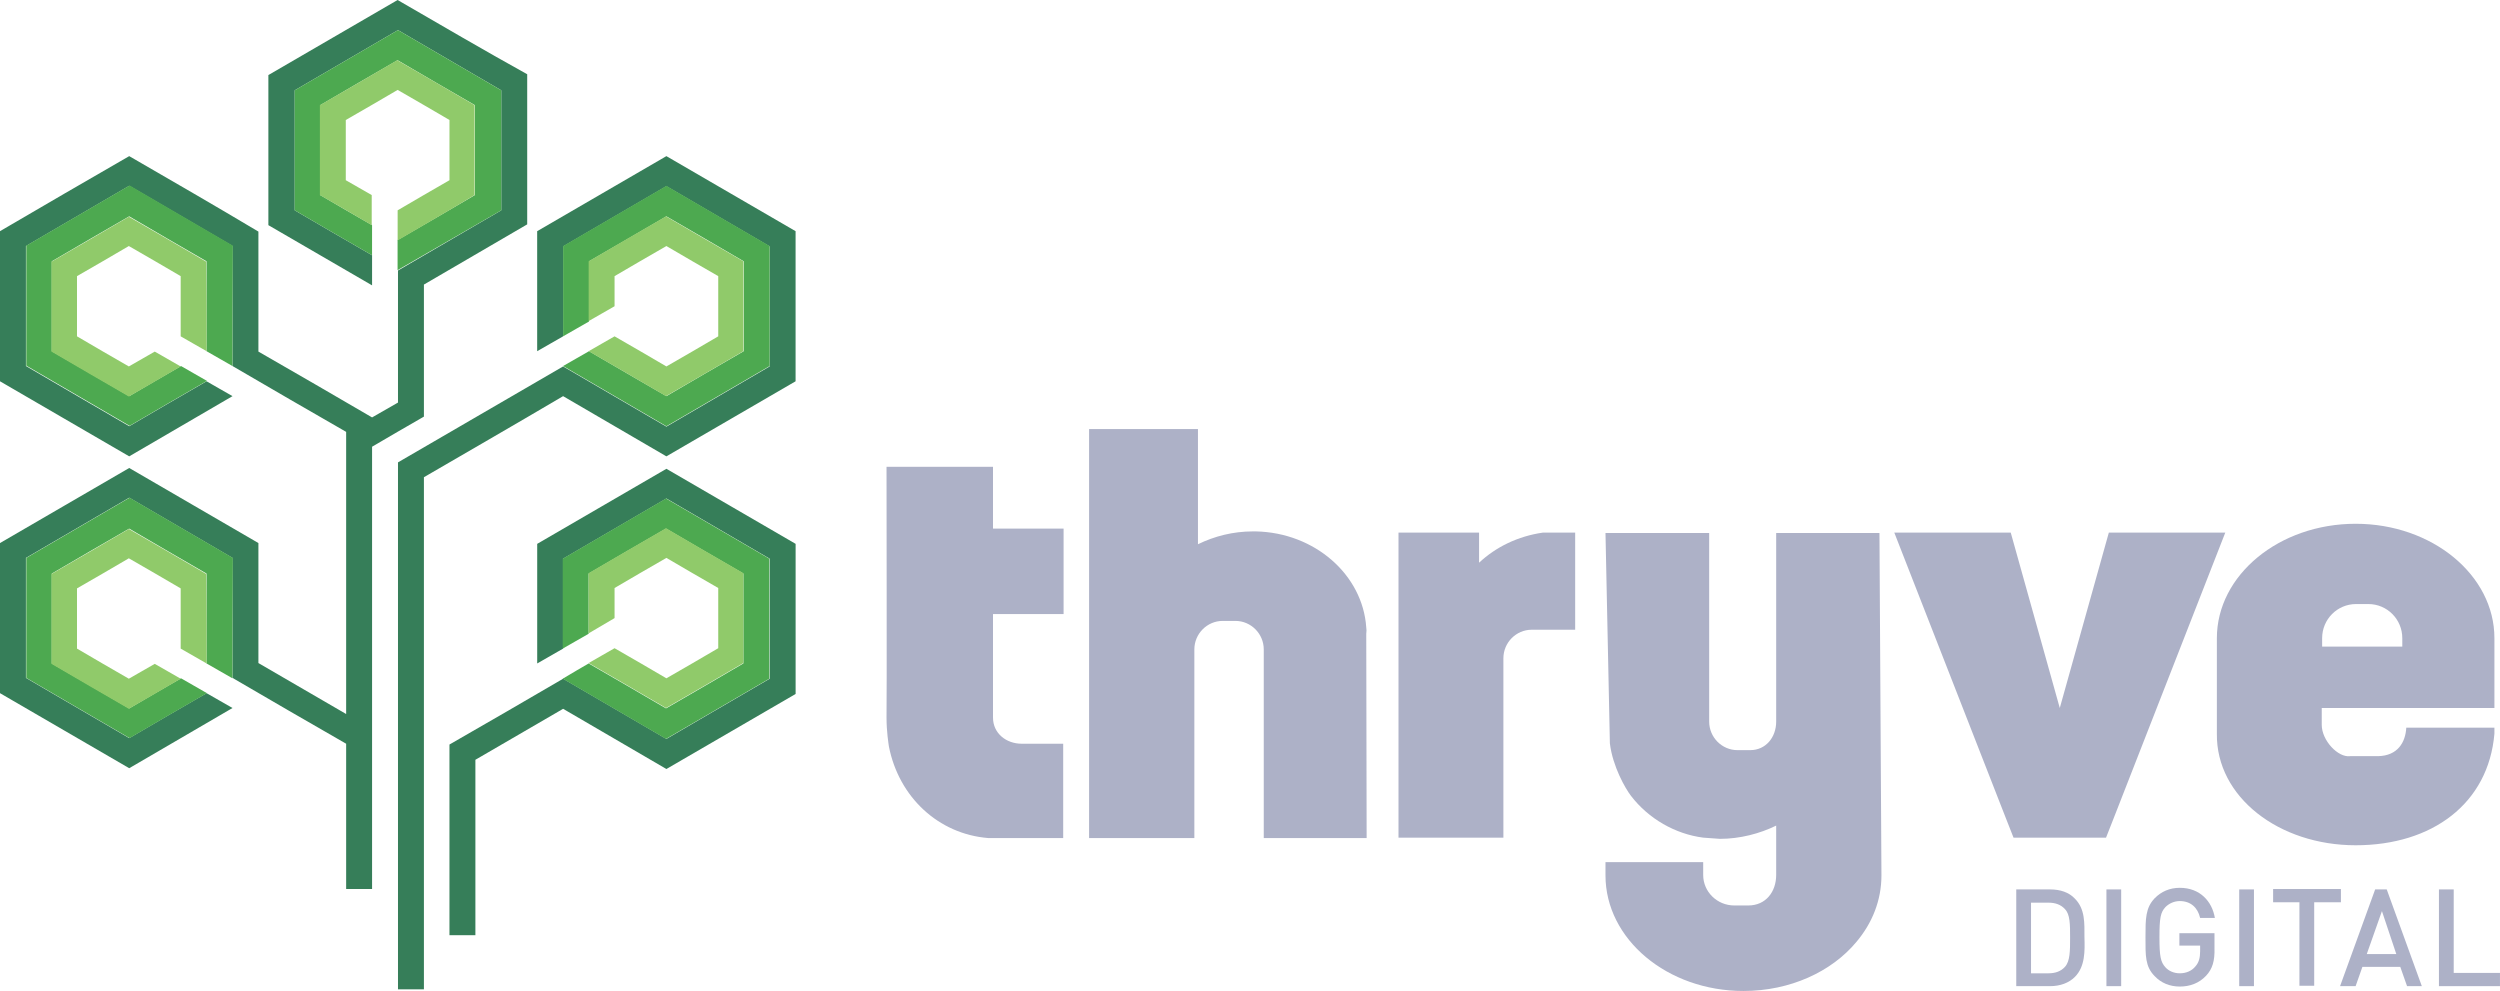
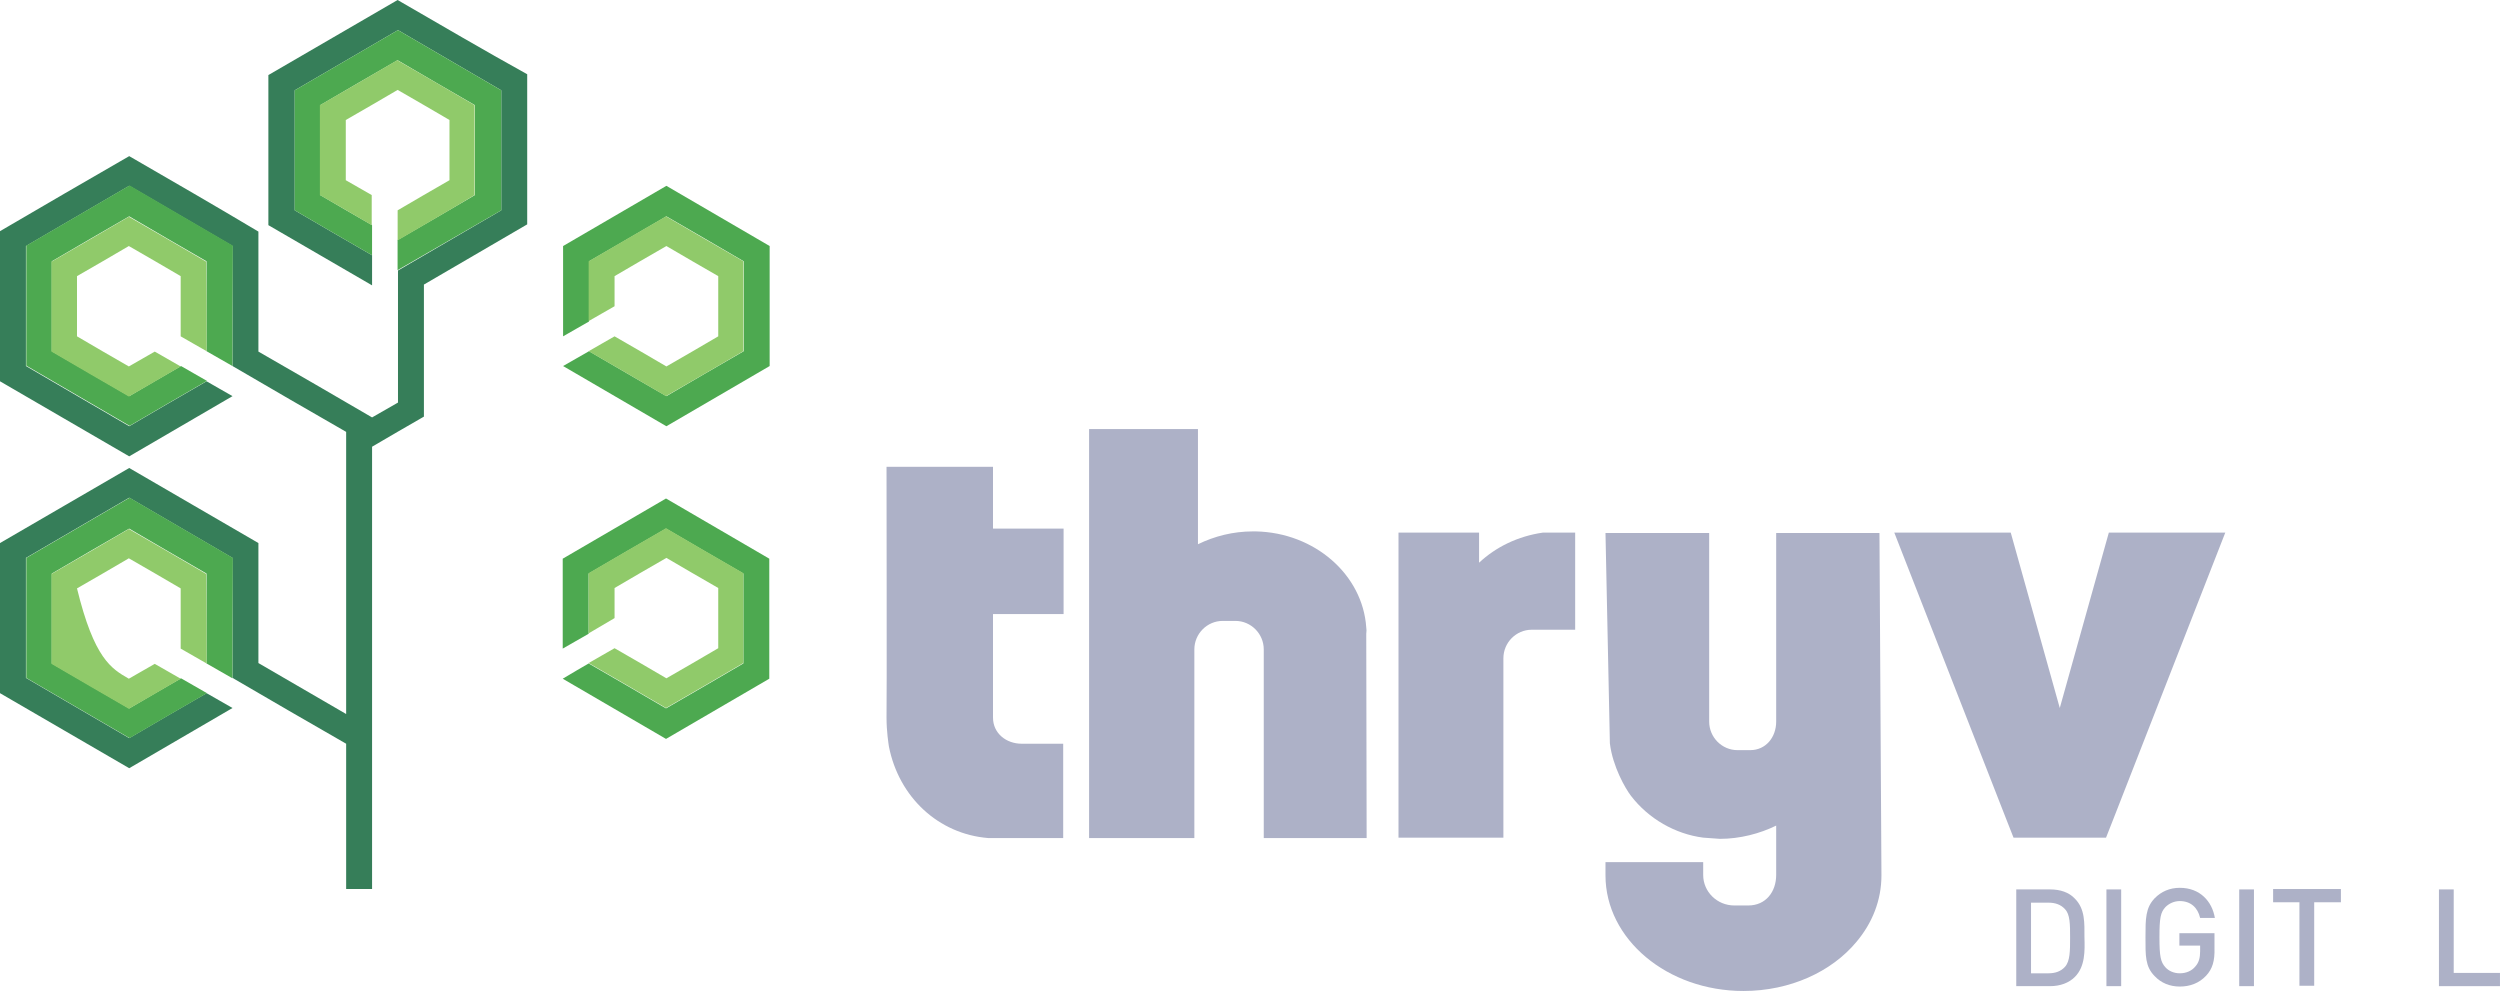
<svg xmlns="http://www.w3.org/2000/svg" width="159" height="63" viewBox="0 0 159 63" fill="none">
  <g clip-path="url(#clip0_5912_2498)">
    <path d="M131.963 62.132C131.582 62.515 131.024 62.719 130.39 62.719H128.234V56.567H130.39C131.024 56.567 131.582 56.746 131.963 57.154C132.622 57.818 132.571 58.712 132.571 59.605C132.597 60.473 132.622 61.468 131.963 62.132ZM131.329 57.818C131.075 57.537 130.72 57.41 130.289 57.41H129.173V61.902H130.289C130.72 61.902 131.075 61.775 131.329 61.494C131.658 61.136 131.658 60.473 131.658 59.63C131.658 58.788 131.658 58.15 131.329 57.818Z" fill="#ADB1C7" />
    <path d="M133.969 62.719V56.567H134.907V62.719H133.969Z" fill="#ADB1C7" />
    <path d="M140.308 62.056C139.852 62.541 139.269 62.745 138.634 62.745C138 62.745 137.442 62.515 137.037 62.081C136.428 61.468 136.453 60.779 136.453 59.605C136.453 58.431 136.453 57.742 137.037 57.129C137.468 56.695 138 56.465 138.634 56.465C139.928 56.465 140.689 57.333 140.866 58.38H139.928C139.776 57.716 139.319 57.308 138.634 57.308C138.279 57.308 137.95 57.461 137.721 57.691C137.417 58.022 137.341 58.354 137.341 59.605C137.341 60.83 137.417 61.188 137.721 61.52C137.924 61.749 138.254 61.902 138.634 61.902C139.04 61.902 139.395 61.749 139.624 61.468C139.852 61.213 139.928 60.907 139.928 60.498V60.141H138.609V59.35H140.841V60.294C140.866 61.111 140.714 61.622 140.308 62.056Z" fill="#ADB1C7" />
    <path d="M142.414 62.719V56.567H143.352V62.719H142.414Z" fill="#ADB1C7" />
    <path d="M147.183 57.384V62.694H146.244V57.384H144.57V56.542H148.882V57.384H147.183Z" fill="#ADB1C7" />
-     <path d="M153.089 62.719L152.658 61.494H150.248L149.817 62.719H148.828L151.06 56.567H151.796L154.028 62.719H153.089ZM151.491 57.946L150.527 60.677H152.404L151.491 57.946Z" fill="#ADB1C7" />
    <path d="M155.117 62.719V56.567H156.056V61.877H158.998V62.719H155.117Z" fill="#ADB1C7" />
-     <path d="M34.166 42.196C34.724 41.889 35.256 41.557 35.814 41.251C35.814 39.337 35.814 37.422 35.814 35.533C37.996 34.257 40.202 32.98 42.383 31.704C44.565 32.98 46.771 34.257 48.952 35.533C48.952 38.086 48.952 40.639 48.952 43.166C46.771 44.442 44.565 45.718 42.383 46.995C40.202 45.718 37.996 44.442 35.814 43.166C33.405 44.57 30.995 45.974 28.586 47.352C28.586 52.406 28.586 54.423 28.586 59.477C29.144 59.477 29.677 59.477 30.235 59.477C30.235 54.755 30.235 53.044 30.235 48.322C32.086 47.25 33.963 46.152 35.814 45.08C37.996 46.356 40.202 47.633 42.383 48.909C45.123 47.327 47.862 45.718 50.601 44.136C50.601 40.945 50.601 37.779 50.601 34.589C47.862 33.006 45.123 31.398 42.383 29.815C39.644 31.398 36.905 33.006 34.166 34.589C34.166 37.09 34.166 39.643 34.166 42.196Z" fill="#367E59" />
    <path d="M37.438 42.196C39.086 43.14 40.735 44.11 42.358 45.055C44.007 44.11 45.655 43.14 47.279 42.196C47.279 40.281 47.279 38.367 47.279 36.478C45.63 35.533 43.981 34.563 42.358 33.619C40.709 34.563 39.061 35.533 37.438 36.478C37.438 37.754 37.438 39.03 37.438 40.307C36.88 40.613 36.347 40.945 35.789 41.251C35.789 39.337 35.789 37.422 35.789 35.533C37.97 34.257 40.177 32.981 42.358 31.704C44.539 32.981 46.746 34.257 48.927 35.533C48.927 38.086 48.927 40.639 48.927 43.166C46.746 44.442 44.539 45.718 42.358 46.995C40.177 45.718 37.97 44.442 35.789 43.166C36.347 42.834 36.905 42.502 37.438 42.196Z" fill="#4DA950" />
    <path d="M39.086 39.311C39.086 38.673 39.086 38.035 39.086 37.397C40.177 36.758 41.267 36.12 42.383 35.482C43.474 36.12 44.565 36.758 45.68 37.397C45.68 38.673 45.68 39.949 45.68 41.226C44.59 41.864 43.499 42.502 42.383 43.14C41.293 42.502 40.202 41.864 39.086 41.226C38.528 41.532 37.995 41.864 37.438 42.17C39.086 43.115 40.735 44.085 42.358 45.029C44.007 44.085 45.655 43.115 47.278 42.17C47.278 40.256 47.278 38.341 47.278 36.452C45.63 35.508 43.981 34.538 42.358 33.593C40.709 34.538 39.061 35.508 37.438 36.452C37.438 37.728 37.438 39.005 37.438 40.281" fill="#90CA6A" />
-     <path d="M34.164 22.336C34.722 22.03 35.255 21.698 35.813 21.391C35.813 19.477 35.813 17.562 35.813 15.673C37.994 14.397 40.2 13.121 42.382 11.844C44.563 13.121 46.77 14.397 48.951 15.673C48.951 18.226 48.951 20.779 48.951 23.306C46.77 24.582 44.563 25.859 42.382 27.135C40.2 25.859 37.994 24.582 35.813 23.306C32.313 25.348 28.813 27.365 25.312 29.407C25.312 40.434 25.312 51.896 25.312 62.923C25.87 62.923 26.403 62.923 26.961 62.923C26.961 52.228 26.961 41.073 26.961 30.351C29.903 28.641 32.871 26.931 35.813 25.195C37.994 26.471 40.2 27.748 42.382 29.024C45.121 27.441 47.86 25.833 50.599 24.25C50.599 21.06 50.599 17.894 50.599 14.703C47.86 13.121 45.121 11.513 42.382 9.93C39.642 11.513 36.903 13.121 34.164 14.703C34.164 17.256 34.164 19.783 34.164 22.336Z" fill="#367E59" />
    <path d="M35.812 21.391C36.37 21.085 36.903 20.753 37.461 20.447C37.461 19.171 37.461 17.894 37.461 16.618C39.11 15.673 40.758 14.703 42.382 13.759C44.03 14.703 45.679 15.673 47.302 16.618C47.302 18.532 47.302 20.447 47.302 22.336C45.653 23.28 44.005 24.25 42.382 25.195C40.733 24.25 39.084 23.28 37.461 22.336C36.903 22.642 36.37 22.974 35.812 23.28C37.994 24.557 40.2 25.833 42.382 27.109C44.563 25.833 46.769 24.557 48.95 23.28C48.95 20.728 48.95 18.175 48.95 15.648C46.769 14.371 44.563 13.095 42.382 11.819C40.2 13.095 37.994 14.371 35.812 15.648C35.812 17.562 35.812 19.477 35.812 21.391Z" fill="#4DA950" />
    <path d="M37.438 20.421C37.995 20.115 38.528 19.783 39.086 19.477C39.086 18.839 39.086 18.201 39.086 17.562C40.177 16.924 41.267 16.286 42.383 15.648C43.474 16.286 44.565 16.924 45.68 17.562C45.68 18.839 45.68 20.115 45.68 21.391C44.59 22.03 43.499 22.668 42.383 23.306C41.293 22.668 40.202 22.03 39.086 21.391C38.528 21.698 37.995 22.03 37.438 22.336C39.086 23.28 40.735 24.25 42.358 25.195C44.007 24.25 45.655 23.28 47.278 22.336C47.278 20.421 47.278 18.507 47.278 16.618C45.63 15.673 43.981 14.703 42.358 13.759C40.709 14.703 39.061 15.673 37.438 16.618C37.438 17.894 37.438 19.145 37.438 20.421Z" fill="#90CA6A" />
    <path d="M23.664 18.149C23.664 17.511 23.664 16.873 23.664 16.235C22.015 15.29 20.366 14.32 18.743 13.376C18.743 10.823 18.743 8.271 18.743 5.744C20.924 4.467 23.131 3.191 25.312 1.915C27.493 3.191 29.7 4.467 31.881 5.744C31.881 8.296 31.881 10.849 31.881 13.376C29.7 14.652 27.493 15.929 25.312 17.205C25.312 20.013 25.312 22.795 25.312 25.603C24.754 25.91 24.222 26.241 23.664 26.548C21.254 25.144 18.845 23.74 16.435 22.361C16.435 19.809 16.435 17.256 16.435 14.729C13.696 13.095 10.957 11.513 8.218 9.93C5.478 11.513 2.739 13.095 0 14.703C0 17.894 0 21.06 0 24.25C2.739 25.833 5.478 27.441 8.218 29.024C10.399 27.748 12.605 26.471 14.787 25.195C14.229 24.889 13.696 24.557 13.138 24.25C11.489 25.195 9.841 26.165 8.218 27.109C6.036 25.833 3.83 24.557 1.649 23.28C1.649 20.728 1.649 18.175 1.649 15.648C3.83 14.372 6.036 13.095 8.218 11.819C10.399 13.095 12.605 14.372 14.787 15.648C14.787 18.201 14.787 20.753 14.787 23.28C17.196 24.684 19.605 26.088 22.015 27.467C22.015 33.44 22.015 39.413 22.015 45.412C20.163 44.34 18.287 43.242 16.435 42.17C16.435 39.617 16.435 37.065 16.435 34.538C13.696 32.955 10.957 31.347 8.218 29.764C5.478 31.347 2.739 32.955 0 34.538C0 37.728 0 40.894 0 44.085C2.739 45.667 5.478 47.276 8.218 48.858C10.399 47.582 12.605 46.306 14.787 45.029C14.229 44.723 13.696 44.391 13.138 44.085C11.489 45.029 9.841 45.999 8.218 46.944C6.036 45.667 3.83 44.391 1.649 43.115C1.649 40.562 1.649 38.009 1.649 35.482C3.83 34.206 6.036 32.929 8.218 31.653C10.399 32.929 12.605 34.206 14.787 35.482C14.787 38.035 14.787 40.587 14.787 43.115C17.196 44.519 19.605 45.923 22.015 47.301C22.015 52.355 22.015 51.487 22.015 56.542C22.573 56.542 23.106 56.542 23.664 56.542C23.664 45.208 23.664 39.745 23.664 28.411C24.754 27.773 25.845 27.135 26.961 26.497C26.961 23.689 26.961 20.906 26.961 18.099C29.142 16.822 31.349 15.546 33.53 14.269C33.53 11.079 33.53 7.913 33.53 4.722C30.765 3.191 28.026 1.583 25.287 0C22.548 1.583 19.808 3.191 17.069 4.774C17.069 7.964 17.069 11.13 17.069 14.32C19.276 15.597 21.457 16.873 23.664 18.149Z" fill="#367E59" />
    <path d="M25.286 17.18C25.286 16.541 25.286 15.903 25.286 15.265C26.934 14.32 28.583 13.351 30.206 12.406C30.206 10.492 30.206 8.577 30.206 6.688C28.558 5.744 26.909 4.774 25.286 3.829C23.637 4.774 21.989 5.744 20.365 6.688C20.365 8.603 20.365 10.517 20.365 12.406C21.456 13.044 22.547 13.682 23.663 14.32C23.663 14.959 23.663 15.597 23.663 16.235C22.014 15.291 20.365 14.32 18.742 13.376C18.742 10.823 18.742 8.271 18.742 5.744C20.923 4.467 23.13 3.191 25.311 1.915C27.492 3.191 29.699 4.467 31.88 5.744C31.88 8.296 31.88 10.849 31.88 13.376C29.674 14.652 27.492 15.903 25.286 17.18Z" fill="#4DA950" />
    <path d="M25.29 15.29C25.29 14.652 25.29 14.014 25.29 13.376C26.38 12.738 27.471 12.1 28.587 11.461C28.587 10.185 28.587 8.909 28.587 7.632C27.496 6.994 26.405 6.356 25.29 5.718C24.199 6.356 23.108 6.994 21.992 7.632C21.992 8.909 21.992 10.185 21.992 11.461C22.55 11.768 23.083 12.1 23.641 12.406C23.641 13.044 23.641 13.682 23.641 14.32C22.55 13.682 21.46 13.044 20.344 12.406C20.344 10.492 20.344 8.577 20.344 6.688C21.992 5.743 23.641 4.773 25.264 3.829C26.913 4.773 28.561 5.743 30.185 6.688C30.185 8.602 30.185 10.517 30.185 12.406C28.587 13.376 26.938 14.32 25.29 15.29Z" fill="#90CA6A" />
    <path d="M14.784 23.28C14.226 22.974 13.694 22.642 13.136 22.336C13.136 20.421 13.136 18.507 13.136 16.618C11.487 15.673 9.839 14.703 8.216 13.759C6.567 14.703 4.918 15.673 3.295 16.618C3.295 18.532 3.295 20.447 3.295 22.336C4.944 23.28 6.592 24.25 8.216 25.195C9.306 24.557 10.397 23.919 11.513 23.28C12.071 23.587 12.603 23.919 13.161 24.225C11.513 25.169 9.864 26.139 8.241 27.084C6.06 25.808 3.853 24.531 1.672 23.255C1.672 20.702 1.672 18.149 1.672 15.622C3.853 14.346 6.06 13.07 8.241 11.793C10.422 13.07 12.629 14.346 14.81 15.622C14.784 18.201 14.784 20.753 14.784 23.28Z" fill="#4DA950" />
    <path d="M13.14 22.336C12.582 22.03 12.049 21.698 11.491 21.391C11.491 20.115 11.491 18.839 11.491 17.562C10.4 16.924 9.31 16.286 8.194 15.648C7.103 16.286 6.013 16.924 4.897 17.562C4.897 18.839 4.897 20.115 4.897 21.391C5.987 22.03 7.078 22.668 8.194 23.306C8.752 23 9.284 22.668 9.842 22.361C10.4 22.668 10.933 23 11.491 23.306C10.4 23.944 9.31 24.582 8.194 25.22C6.545 24.276 4.897 23.306 3.273 22.361C3.273 20.447 3.273 18.532 3.273 16.643C4.922 15.699 6.571 14.729 8.194 13.784C9.842 14.729 11.491 15.699 13.114 16.643C13.14 18.507 13.14 20.421 13.14 22.336Z" fill="#90CA6A" />
    <path d="M14.784 43.14C14.226 42.834 13.694 42.502 13.136 42.196C13.136 40.281 13.136 38.367 13.136 36.478C11.487 35.533 9.839 34.563 8.216 33.619C6.567 34.563 4.918 35.533 3.295 36.478C3.295 38.392 3.295 40.307 3.295 42.196C4.944 43.14 6.592 44.11 8.216 45.055C9.306 44.417 10.397 43.778 11.513 43.14C12.071 43.447 12.603 43.778 13.161 44.085C11.513 45.029 9.864 45.999 8.241 46.944C6.06 45.667 3.853 44.391 1.672 43.115C1.672 40.562 1.672 38.009 1.672 35.482C3.853 34.206 6.06 32.929 8.241 31.653C10.422 32.929 12.629 34.206 14.81 35.482C14.784 38.06 14.784 40.588 14.784 43.14Z" fill="#4DA950" />
-     <path d="M13.14 42.196C12.582 41.889 12.049 41.558 11.491 41.251C11.491 39.975 11.491 38.699 11.491 37.422C10.4 36.784 9.31 36.146 8.194 35.508C7.103 36.146 6.013 36.784 4.897 37.422C4.897 38.699 4.897 39.975 4.897 41.251C5.987 41.889 7.078 42.528 8.194 43.166C8.752 42.859 9.284 42.528 9.842 42.221C10.4 42.528 10.933 42.859 11.491 43.166C10.4 43.804 9.31 44.442 8.194 45.08C6.545 44.136 4.897 43.166 3.273 42.221C3.273 40.307 3.273 38.392 3.273 36.503C4.922 35.559 6.571 34.589 8.194 33.644C9.842 34.589 11.491 35.559 13.114 36.503C13.14 38.367 13.14 40.281 13.14 42.196Z" fill="#90CA6A" />
+     <path d="M13.14 42.196C12.582 41.889 12.049 41.558 11.491 41.251C11.491 39.975 11.491 38.699 11.491 37.422C10.4 36.784 9.31 36.146 8.194 35.508C7.103 36.146 6.013 36.784 4.897 37.422C5.987 41.889 7.078 42.528 8.194 43.166C8.752 42.859 9.284 42.528 9.842 42.221C10.4 42.528 10.933 42.859 11.491 43.166C10.4 43.804 9.31 44.442 8.194 45.08C6.545 44.136 4.897 43.166 3.273 42.221C3.273 40.307 3.273 38.392 3.273 36.503C4.922 35.559 6.571 34.589 8.194 33.644C9.842 34.589 11.491 35.559 13.114 36.503C13.14 38.367 13.14 40.281 13.14 42.196Z" fill="#90CA6A" />
    <path d="M86.916 40.307C86.916 40.154 86.916 40.026 86.891 39.898L86.916 40.307Z" fill="#28648D" />
    <path d="M134.122 33.874L131.002 45.029L127.883 33.874H120.477L127.578 52.049L128.06 53.274H133.944L134.426 52.049L141.528 33.874H134.122Z" fill="#ADB1C7" />
-     <path d="M158.645 45.029V40.587C158.645 36.58 154.689 33.312 149.819 33.312C144.949 33.312 140.993 36.58 140.993 40.587V46.663C140.942 50.696 144.949 53.759 149.819 53.759C154.689 53.759 158.265 51.105 158.645 46.663V46.28H153.04C152.989 47.199 152.507 48.067 151.239 48.092H149.464C148.703 48.194 147.663 47.097 147.663 46.101V45.029M152.786 41.124H147.688V40.587C147.688 39.388 148.652 38.418 149.844 38.418H150.631C151.823 38.418 152.786 39.388 152.786 40.587V41.124Z" fill="#ADB1C7" />
    <path d="M86.918 53.274L86.893 39.898C86.665 36.554 83.621 33.874 79.867 33.797C79.817 33.797 79.74 33.797 79.69 33.797C78.422 33.797 77.23 34.104 76.19 34.614V27.288H69.266V53.3H75.961V41.302C75.961 40.307 76.773 39.49 77.762 39.49H78.574C79.563 39.49 80.375 40.307 80.375 41.302V53.3H86.918V53.274Z" fill="#ADB1C7" />
    <path d="M94.069 35.788V33.874H88.945V53.274H95.616V41.864C95.616 40.868 96.427 40.051 97.416 40.051H100.08C100.105 40.051 100.13 40.051 100.181 40.051V33.874H98.127C96.529 34.104 95.134 34.793 94.069 35.788Z" fill="#ADB1C7" />
    <path d="M67.644 47.301H64.981C63.992 47.301 63.155 46.637 63.155 45.642V39.056H67.644V33.619H63.155V29.688H56.383C56.383 29.688 56.408 45.31 56.383 45.642C56.383 46.535 56.51 47.301 56.535 47.48C57.169 50.696 59.68 53.045 62.85 53.3H67.619V47.301H67.644Z" fill="#ADB1C7" />
    <path d="M109.389 53.351C110.657 53.351 111.925 53.019 112.965 52.508V55.648C112.965 56.72 112.305 57.588 111.189 57.588H110.302C109.211 57.588 108.323 56.72 108.323 55.648V54.831H102.109V55.674C102.109 59.733 106.041 63.026 110.885 63.026C113.852 63.026 116.49 61.8 118.063 59.911C119.077 58.712 119.66 57.257 119.66 55.674L119.534 33.9H112.965V45.897C112.965 46.893 112.305 47.709 111.316 47.709H110.504C109.515 47.709 108.704 46.893 108.704 45.897V33.9H102.109L102.388 47.276C102.566 48.756 103.378 50.16 103.733 50.62C104.849 52.075 106.548 53.045 108.323 53.274" fill="#ADB1C7" />
  </g>
  <defs>
    <clipPath id="clip0_5912_2498">
      <rect width="159" height="63" fill="white" />
    </clipPath>
  </defs>
</svg>